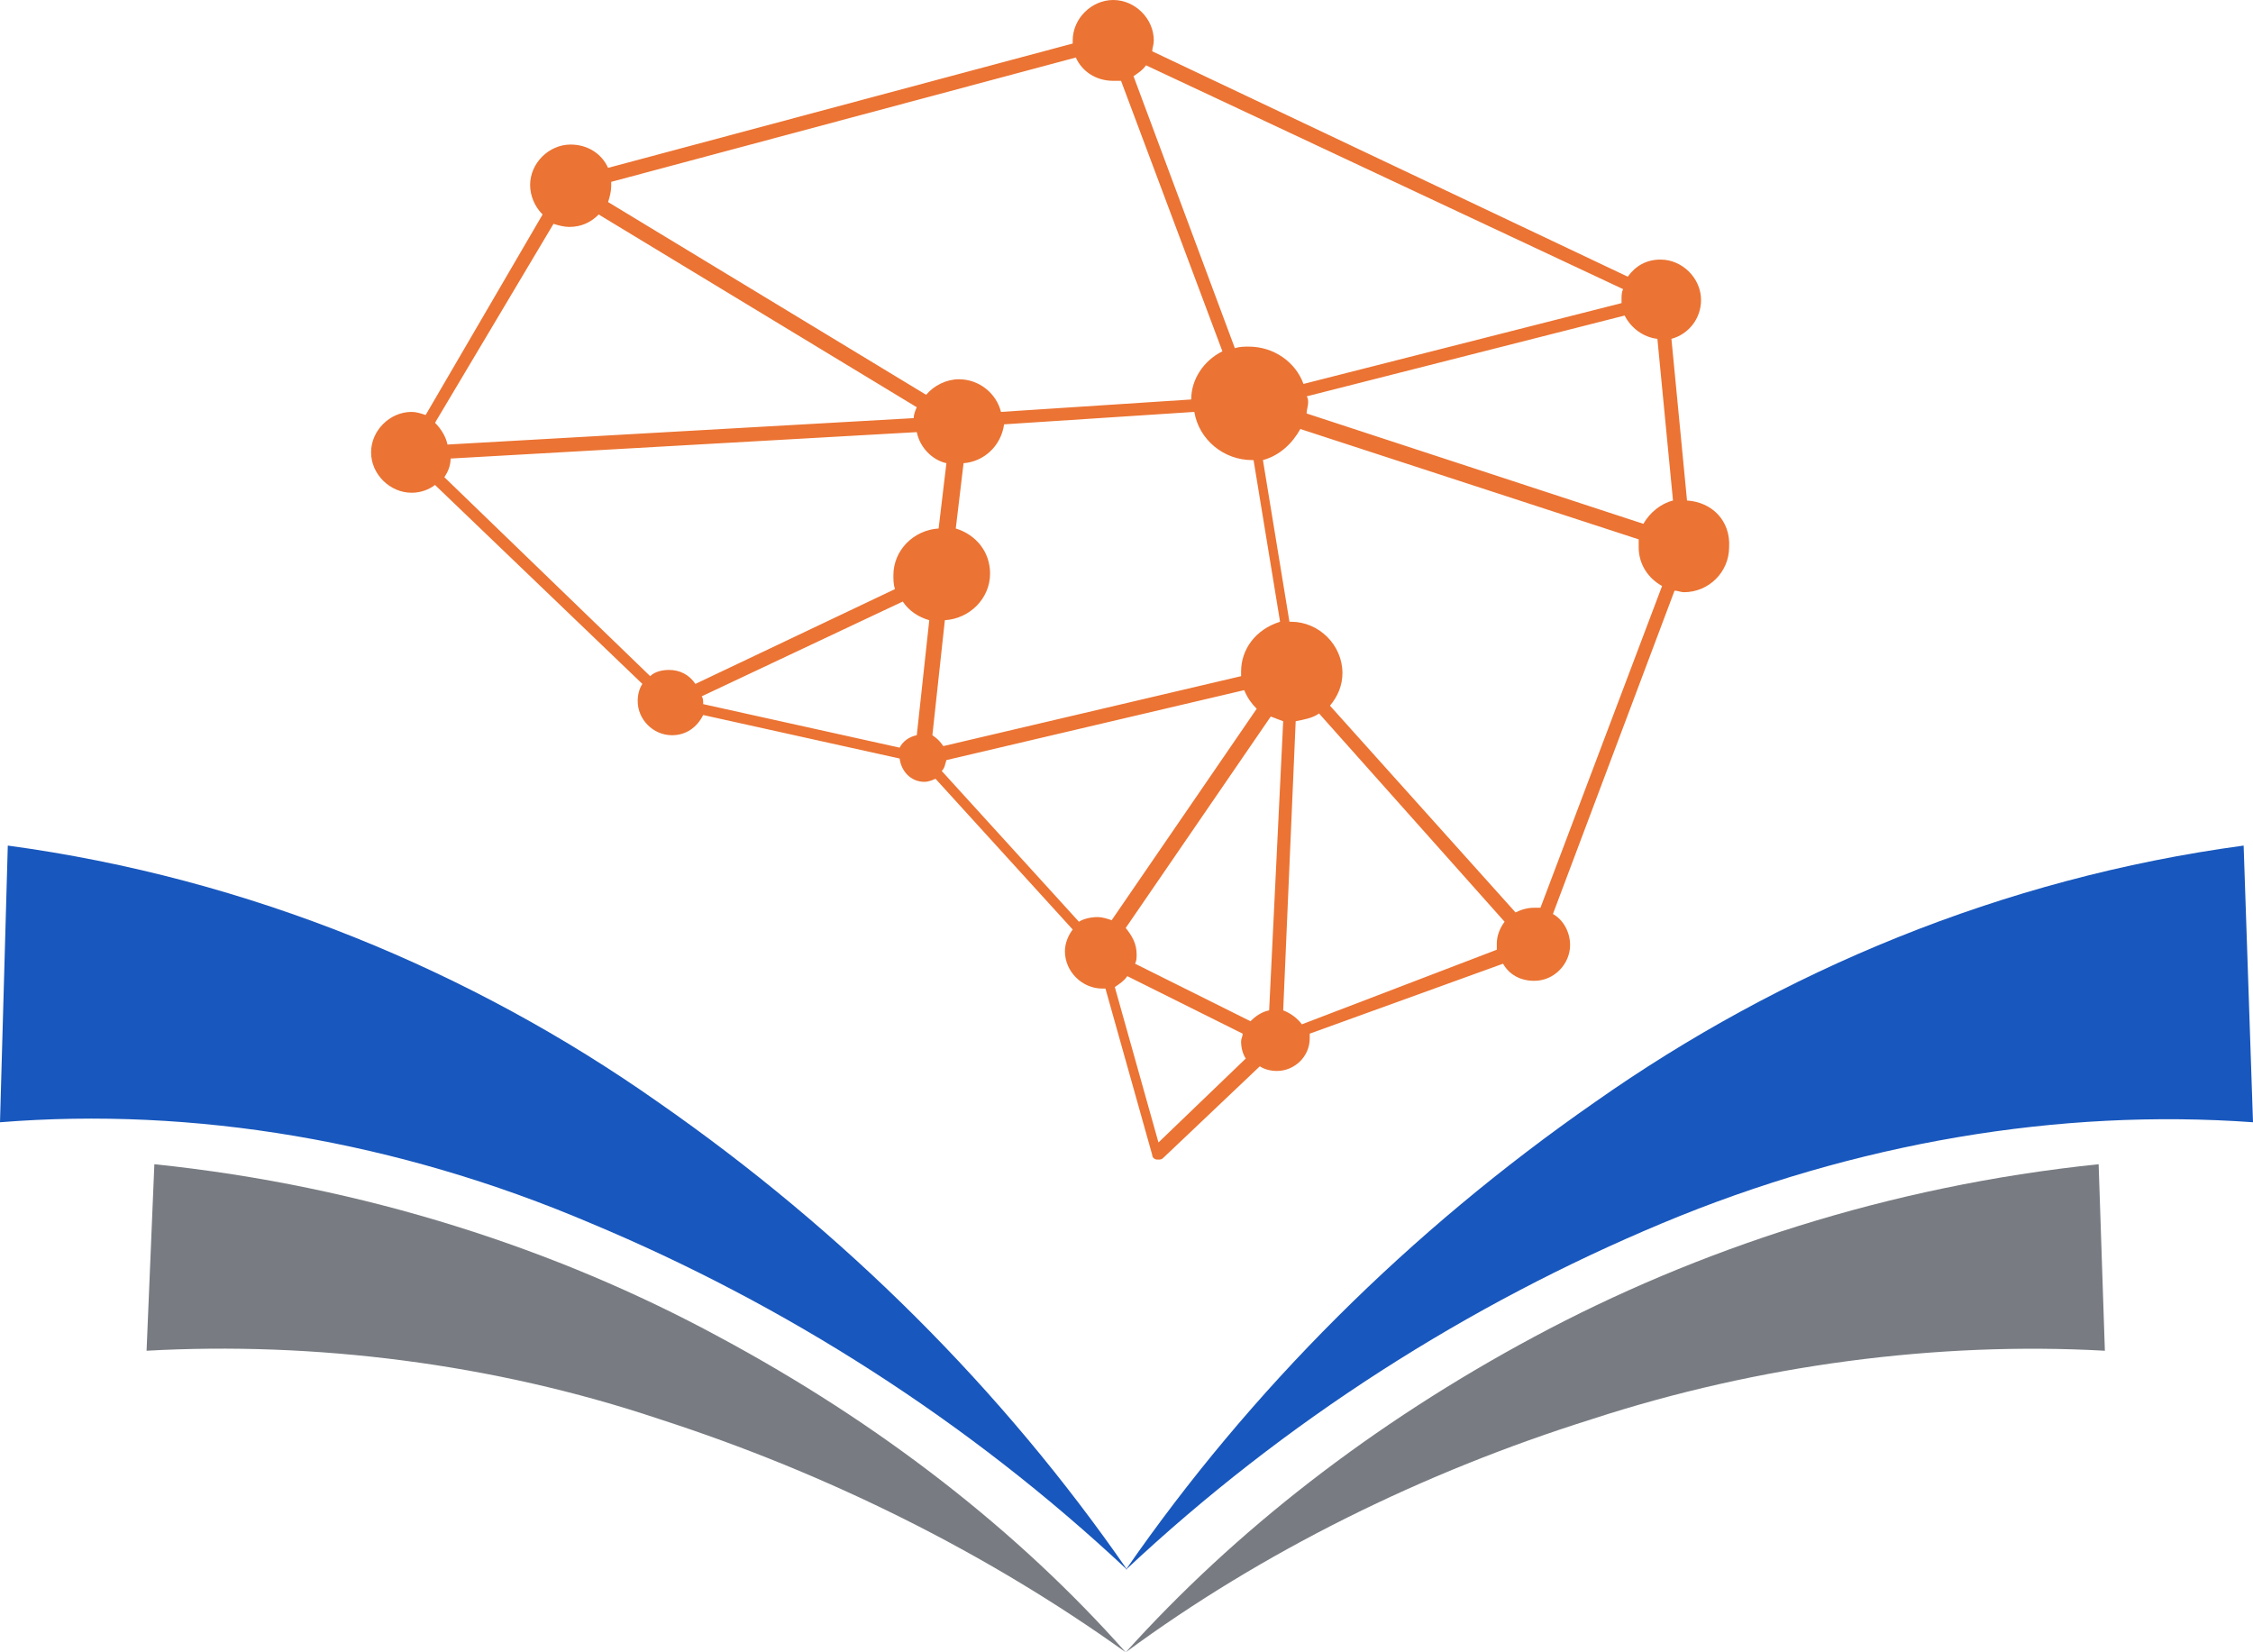
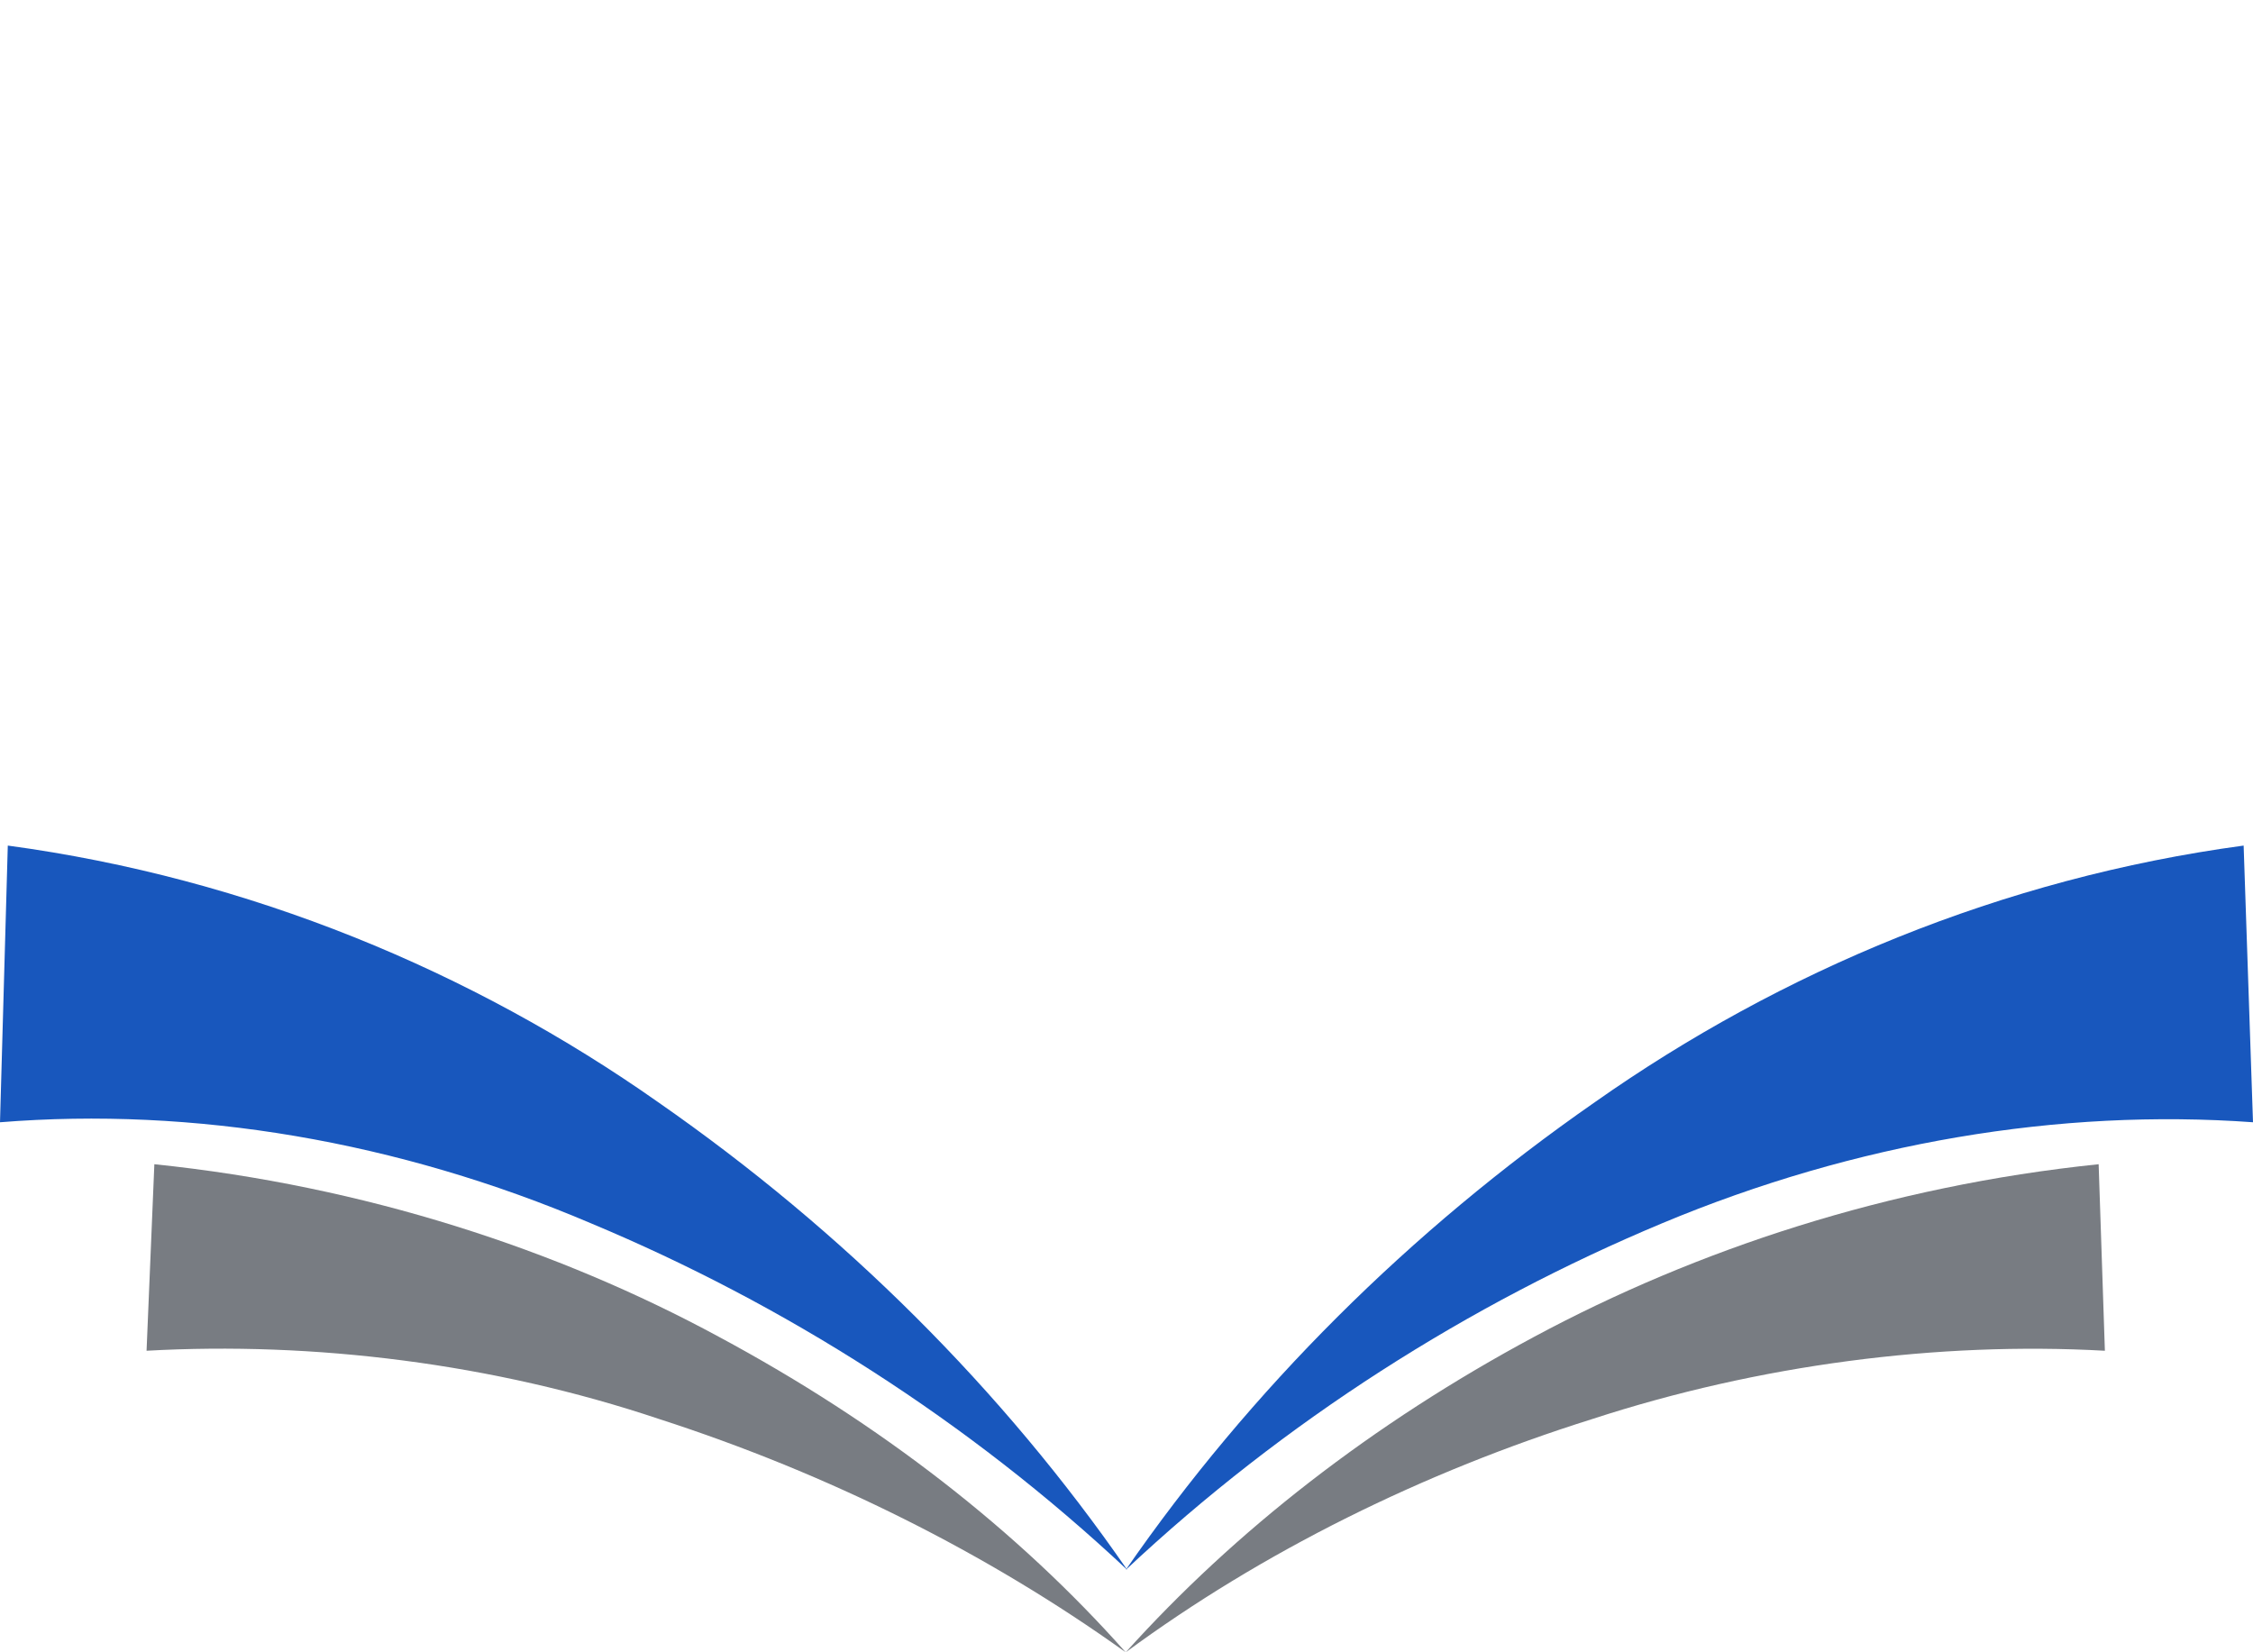
<svg xmlns="http://www.w3.org/2000/svg" width="135" height="99" viewBox="0 0 135 99" fill="none">
  <path d="M39.426 66.031C28.308 58.208 14.948 52.62 0.467 50.664L0 67.242C11.585 66.311 23.823 68.359 35.408 73.295C46.993 78.138 58.017 85.123 67.547 94.064C60.073 83.261 50.543 73.761 39.426 66.031ZM134.439 50.664C119.958 52.62 106.692 58.208 95.574 66.031C84.457 73.761 74.927 83.261 67.453 94.064C76.983 85.123 88.007 78.138 99.592 73.295C111.176 68.453 123.415 66.404 135 67.242L134.439 50.664Z" fill="#1857BD" />
  <path d="M43.069 80.094C33.446 74.879 21.862 71.06 9.249 69.756L8.782 80.932C18.779 80.374 29.523 81.677 39.519 85.03C49.609 88.29 59.138 93.04 67.453 99C61.007 91.736 52.785 85.309 43.069 80.094ZM125.751 69.756C113.138 71.06 101.647 74.879 91.931 80.094C82.215 85.309 73.993 91.736 67.453 99C75.675 92.946 85.298 88.197 95.388 85.03C105.384 81.77 116.128 80.374 126.125 80.932L125.751 69.756Z" fill="#787C82" />
-   <path d="M101.086 29.989L100.152 20.303C101.18 20.023 101.927 19.092 101.927 17.975C101.927 16.671 100.806 15.553 99.498 15.553C98.657 15.553 98.004 15.926 97.536 16.578L69.041 3.073C69.041 2.887 69.135 2.701 69.135 2.421C69.135 1.118 68.014 0 66.706 0C65.398 0 64.277 1.118 64.277 2.421C64.277 2.515 64.277 2.608 64.277 2.608L36.436 10.058C36.062 9.22 35.221 8.661 34.194 8.661C32.886 8.661 31.765 9.779 31.765 11.083C31.765 11.735 32.045 12.387 32.512 12.852L25.505 24.866C25.225 24.773 24.945 24.68 24.664 24.68C23.356 24.68 22.235 25.798 22.235 27.102C22.235 28.405 23.356 29.523 24.664 29.523C25.225 29.523 25.692 29.337 26.066 29.057L38.491 40.978C38.304 41.258 38.211 41.63 38.211 42.003C38.211 43.12 39.145 44.052 40.266 44.052C41.107 44.052 41.761 43.586 42.135 42.841L53.907 45.449C54 46.194 54.561 46.846 55.401 46.846C55.588 46.846 55.868 46.753 56.055 46.66L64.277 55.693C63.996 56.066 63.81 56.532 63.81 56.997C63.81 58.208 64.837 59.232 66.052 59.232C66.145 59.232 66.145 59.232 66.239 59.232L69.041 69.198C69.041 69.384 69.228 69.477 69.322 69.477H69.415C69.509 69.477 69.602 69.477 69.695 69.384L75.488 63.889C75.768 64.075 76.142 64.168 76.516 64.168C77.543 64.168 78.478 63.33 78.478 62.213C78.478 62.12 78.478 62.026 78.478 61.933L90.062 57.742C90.436 58.394 91.09 58.767 91.931 58.767C93.145 58.767 94.08 57.742 94.08 56.625C94.08 55.88 93.706 55.135 93.052 54.762L100.339 35.39C100.526 35.39 100.713 35.483 100.9 35.483C102.394 35.483 103.609 34.273 103.609 32.783C103.702 31.199 102.581 30.082 101.086 29.989ZM76.048 60.536C75.581 60.629 75.208 60.909 74.927 61.188L68.014 57.742C68.107 57.556 68.107 57.37 68.107 57.183C68.107 56.532 67.827 56.066 67.453 55.6L76.142 42.934C76.422 43.027 76.609 43.12 76.889 43.214L76.048 60.536ZM56.709 45.542L74.554 41.351C74.74 41.817 75.021 42.189 75.301 42.468L66.612 55.135C66.332 55.041 66.052 54.948 65.772 54.948C65.398 54.948 64.931 55.041 64.65 55.228L56.429 46.194C56.616 46.008 56.616 45.821 56.709 45.542ZM74.367 40.233C74.367 40.326 74.367 40.42 74.367 40.513L56.523 44.704C56.336 44.424 56.149 44.238 55.868 44.052L56.616 37.16C58.111 37.067 59.325 35.856 59.325 34.366C59.325 33.062 58.484 32.038 57.27 31.665L57.737 27.753C58.952 27.66 59.979 26.729 60.166 25.425L71.564 24.68C71.844 26.357 73.339 27.567 75.021 27.567H75.114L76.702 37.253C75.208 37.719 74.367 38.929 74.367 40.233ZM40.08 40.14C39.706 40.14 39.239 40.233 38.959 40.513L26.626 28.592C26.813 28.312 27 27.94 27 27.474L54.934 25.891C55.121 26.822 55.868 27.567 56.709 27.753L56.242 31.665C54.747 31.758 53.533 32.969 53.533 34.459C53.533 34.739 53.533 35.018 53.626 35.297L41.668 40.978C41.294 40.42 40.734 40.14 40.08 40.14ZM78.291 23.749L97.35 18.906C97.723 19.651 98.471 20.21 99.311 20.303L100.246 29.989C99.498 30.175 98.844 30.734 98.471 31.386L78.291 24.773C78.291 24.587 78.384 24.308 78.384 24.121C78.384 24.028 78.384 23.842 78.291 23.749ZM97.256 17.323C97.163 17.509 97.163 17.695 97.163 17.975C97.163 18.068 97.163 18.068 97.163 18.161L78.104 23.004C77.637 21.7 76.329 20.769 74.834 20.769C74.554 20.769 74.273 20.769 73.993 20.862L67.92 4.564C68.201 4.377 68.481 4.191 68.668 3.912L97.256 17.323ZM64.464 3.446C64.837 4.284 65.678 4.843 66.706 4.843C66.893 4.843 66.986 4.843 67.173 4.843L73.246 21.048C72.125 21.607 71.377 22.724 71.377 23.935L59.979 24.68C59.699 23.563 58.671 22.724 57.457 22.724C56.709 22.724 55.962 23.097 55.495 23.656L36.436 12.107C36.529 11.828 36.623 11.455 36.623 11.176C36.623 11.083 36.623 10.99 36.623 10.896L64.464 3.446ZM33.166 13.411C33.446 13.504 33.82 13.597 34.1 13.597C34.848 13.597 35.408 13.318 35.875 12.852L54.934 24.401C54.841 24.587 54.747 24.866 54.747 25.053L26.813 26.636C26.72 26.17 26.439 25.705 26.066 25.332L33.166 13.411ZM42.041 41.723L54.093 36.042C54.467 36.601 55.028 36.974 55.682 37.16L54.934 44.052C54.467 44.145 54.093 44.424 53.907 44.797L42.135 42.189C42.135 42.003 42.135 41.817 42.041 41.723ZM69.415 68.453L66.799 59.139C67.08 58.953 67.36 58.767 67.547 58.487L74.46 61.933C74.46 62.12 74.367 62.213 74.367 62.399C74.367 62.771 74.46 63.144 74.647 63.423L69.415 68.453ZM78.01 61.374C77.73 61.002 77.356 60.722 76.889 60.536L77.637 43.214C78.104 43.12 78.664 43.027 79.038 42.748L90.156 55.228C89.875 55.6 89.689 56.066 89.689 56.532C89.689 56.625 89.689 56.811 89.689 56.904L78.01 61.374ZM92.305 54.389C92.211 54.389 92.118 54.389 91.931 54.389C91.557 54.389 91.183 54.483 90.81 54.669L79.692 42.282C80.159 41.723 80.439 41.072 80.439 40.326C80.439 38.65 79.038 37.253 77.356 37.253C77.356 37.253 77.356 37.253 77.263 37.253L75.675 27.567C76.702 27.288 77.45 26.543 77.917 25.705L98.19 32.317C98.19 32.41 98.19 32.596 98.19 32.783C98.19 33.807 98.751 34.645 99.592 35.111L92.305 54.389Z" fill="#EB7333" />
</svg>